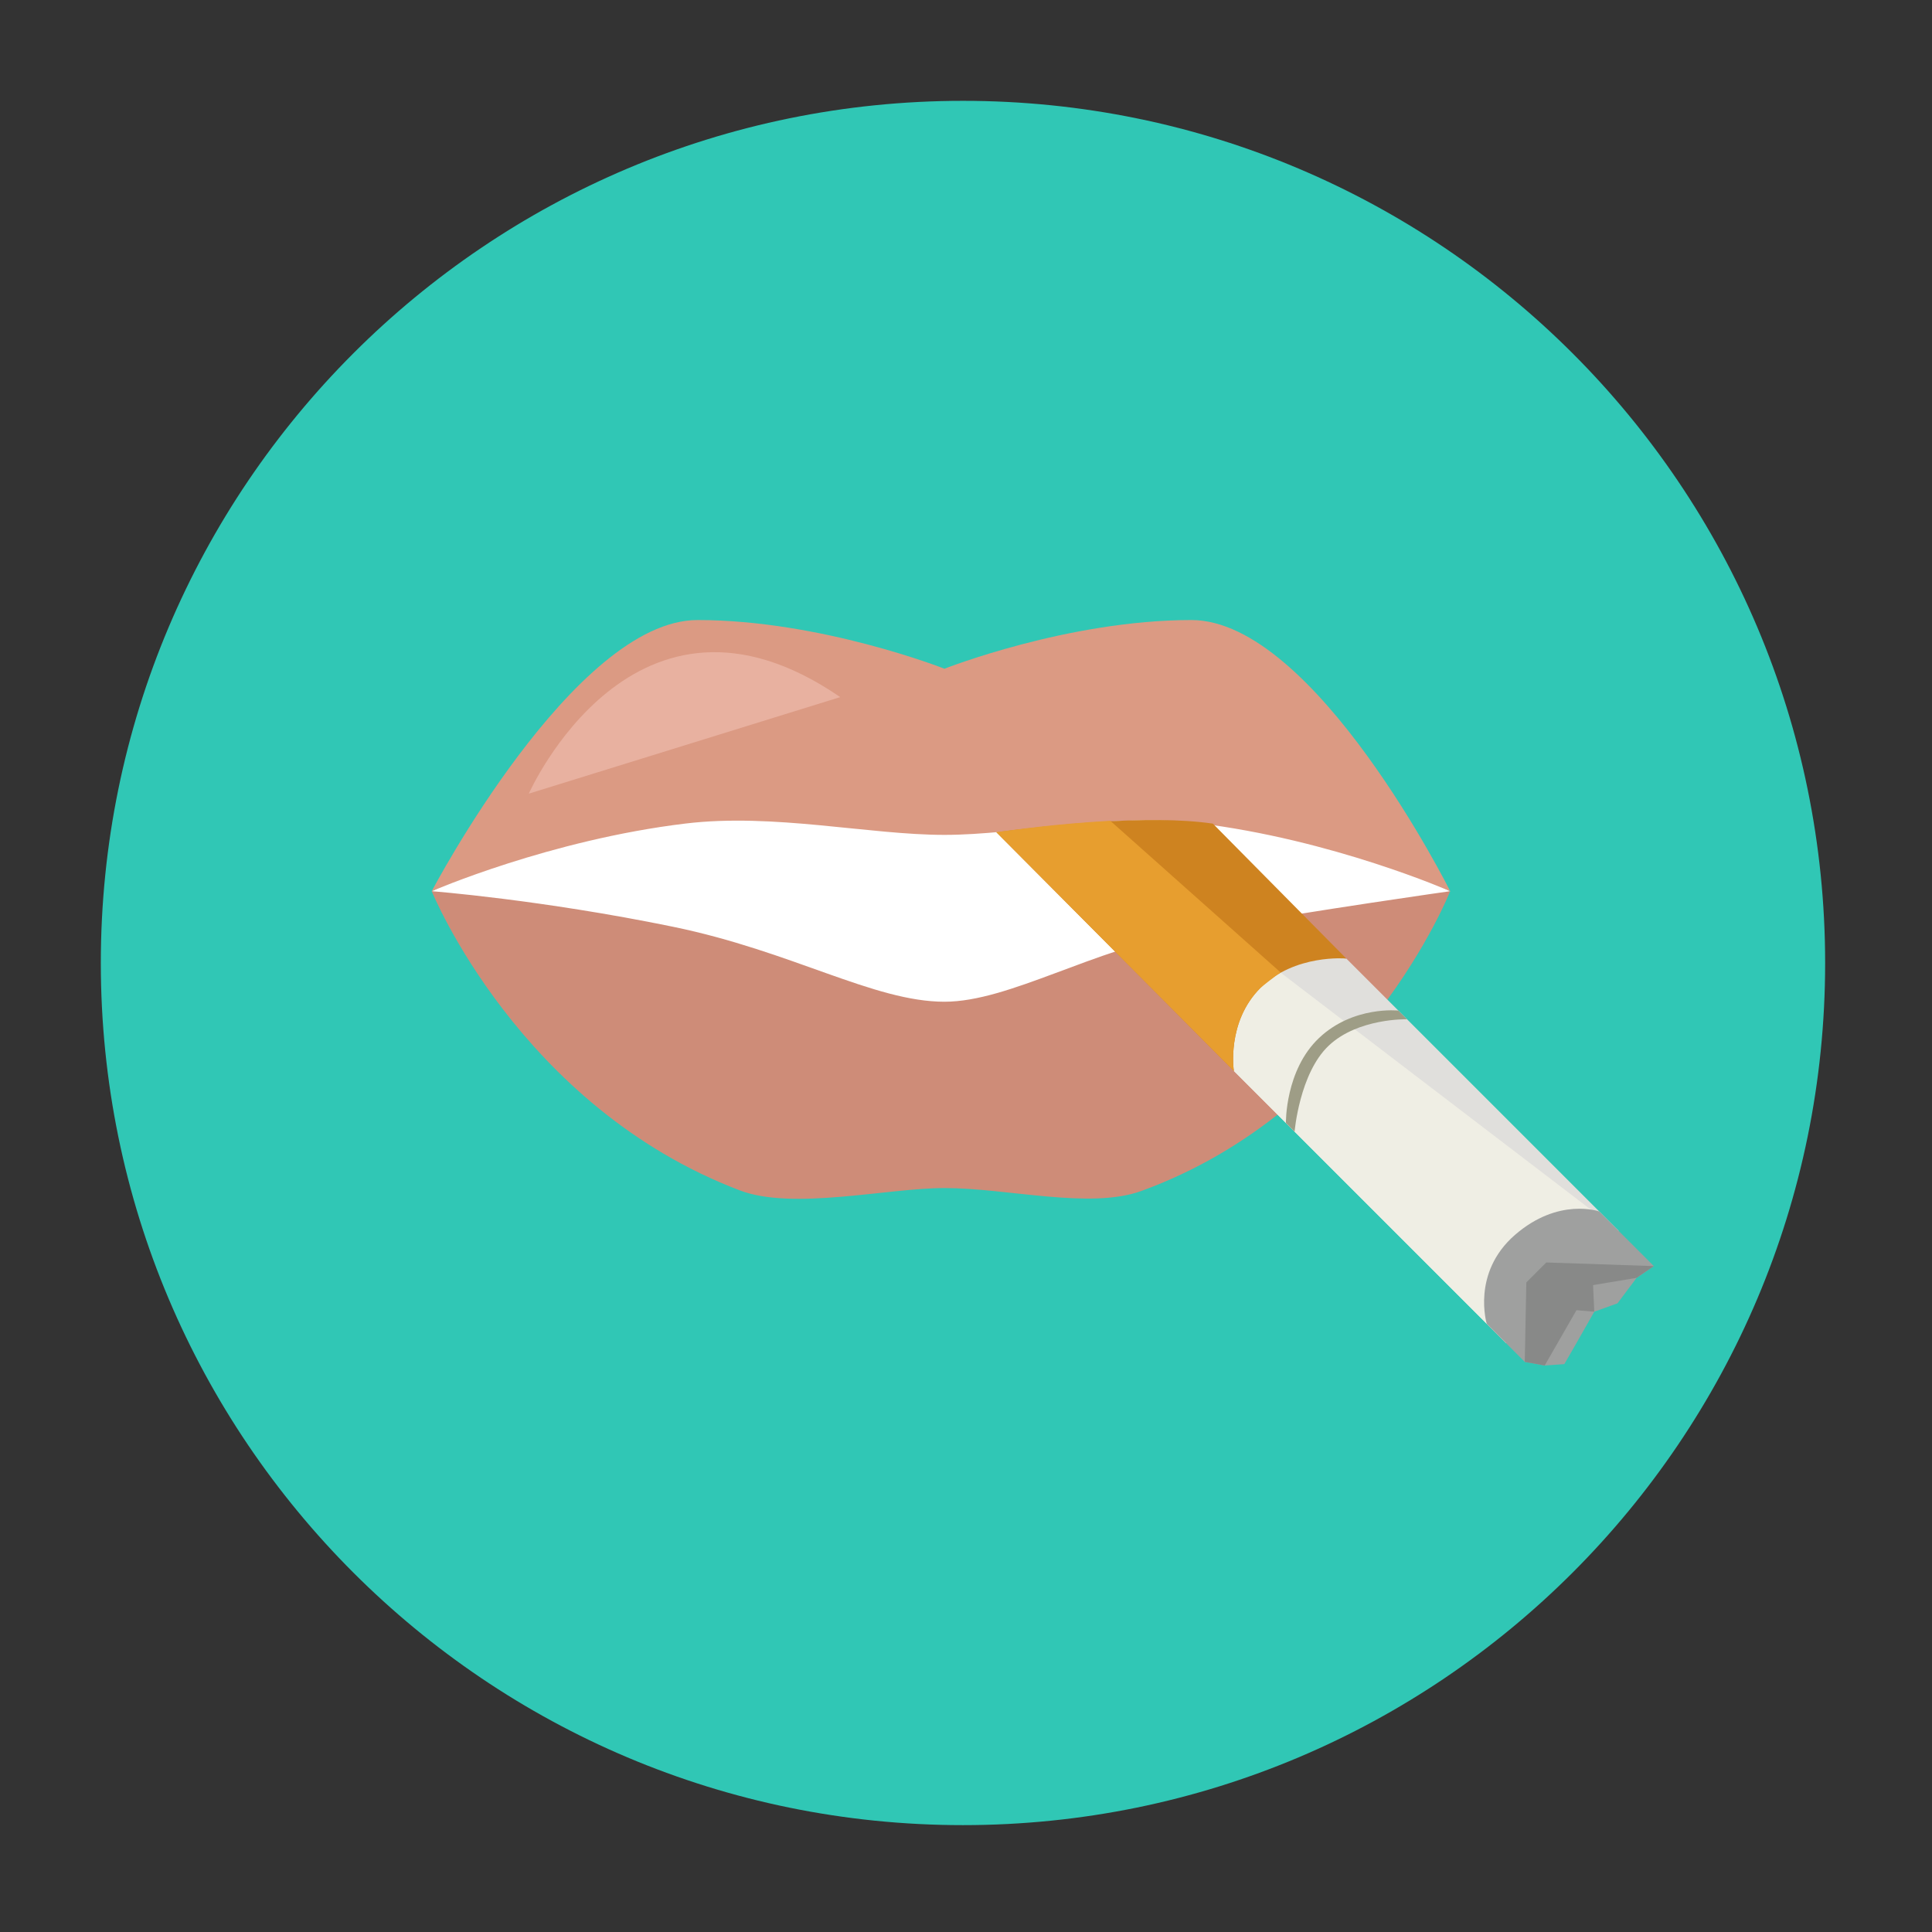
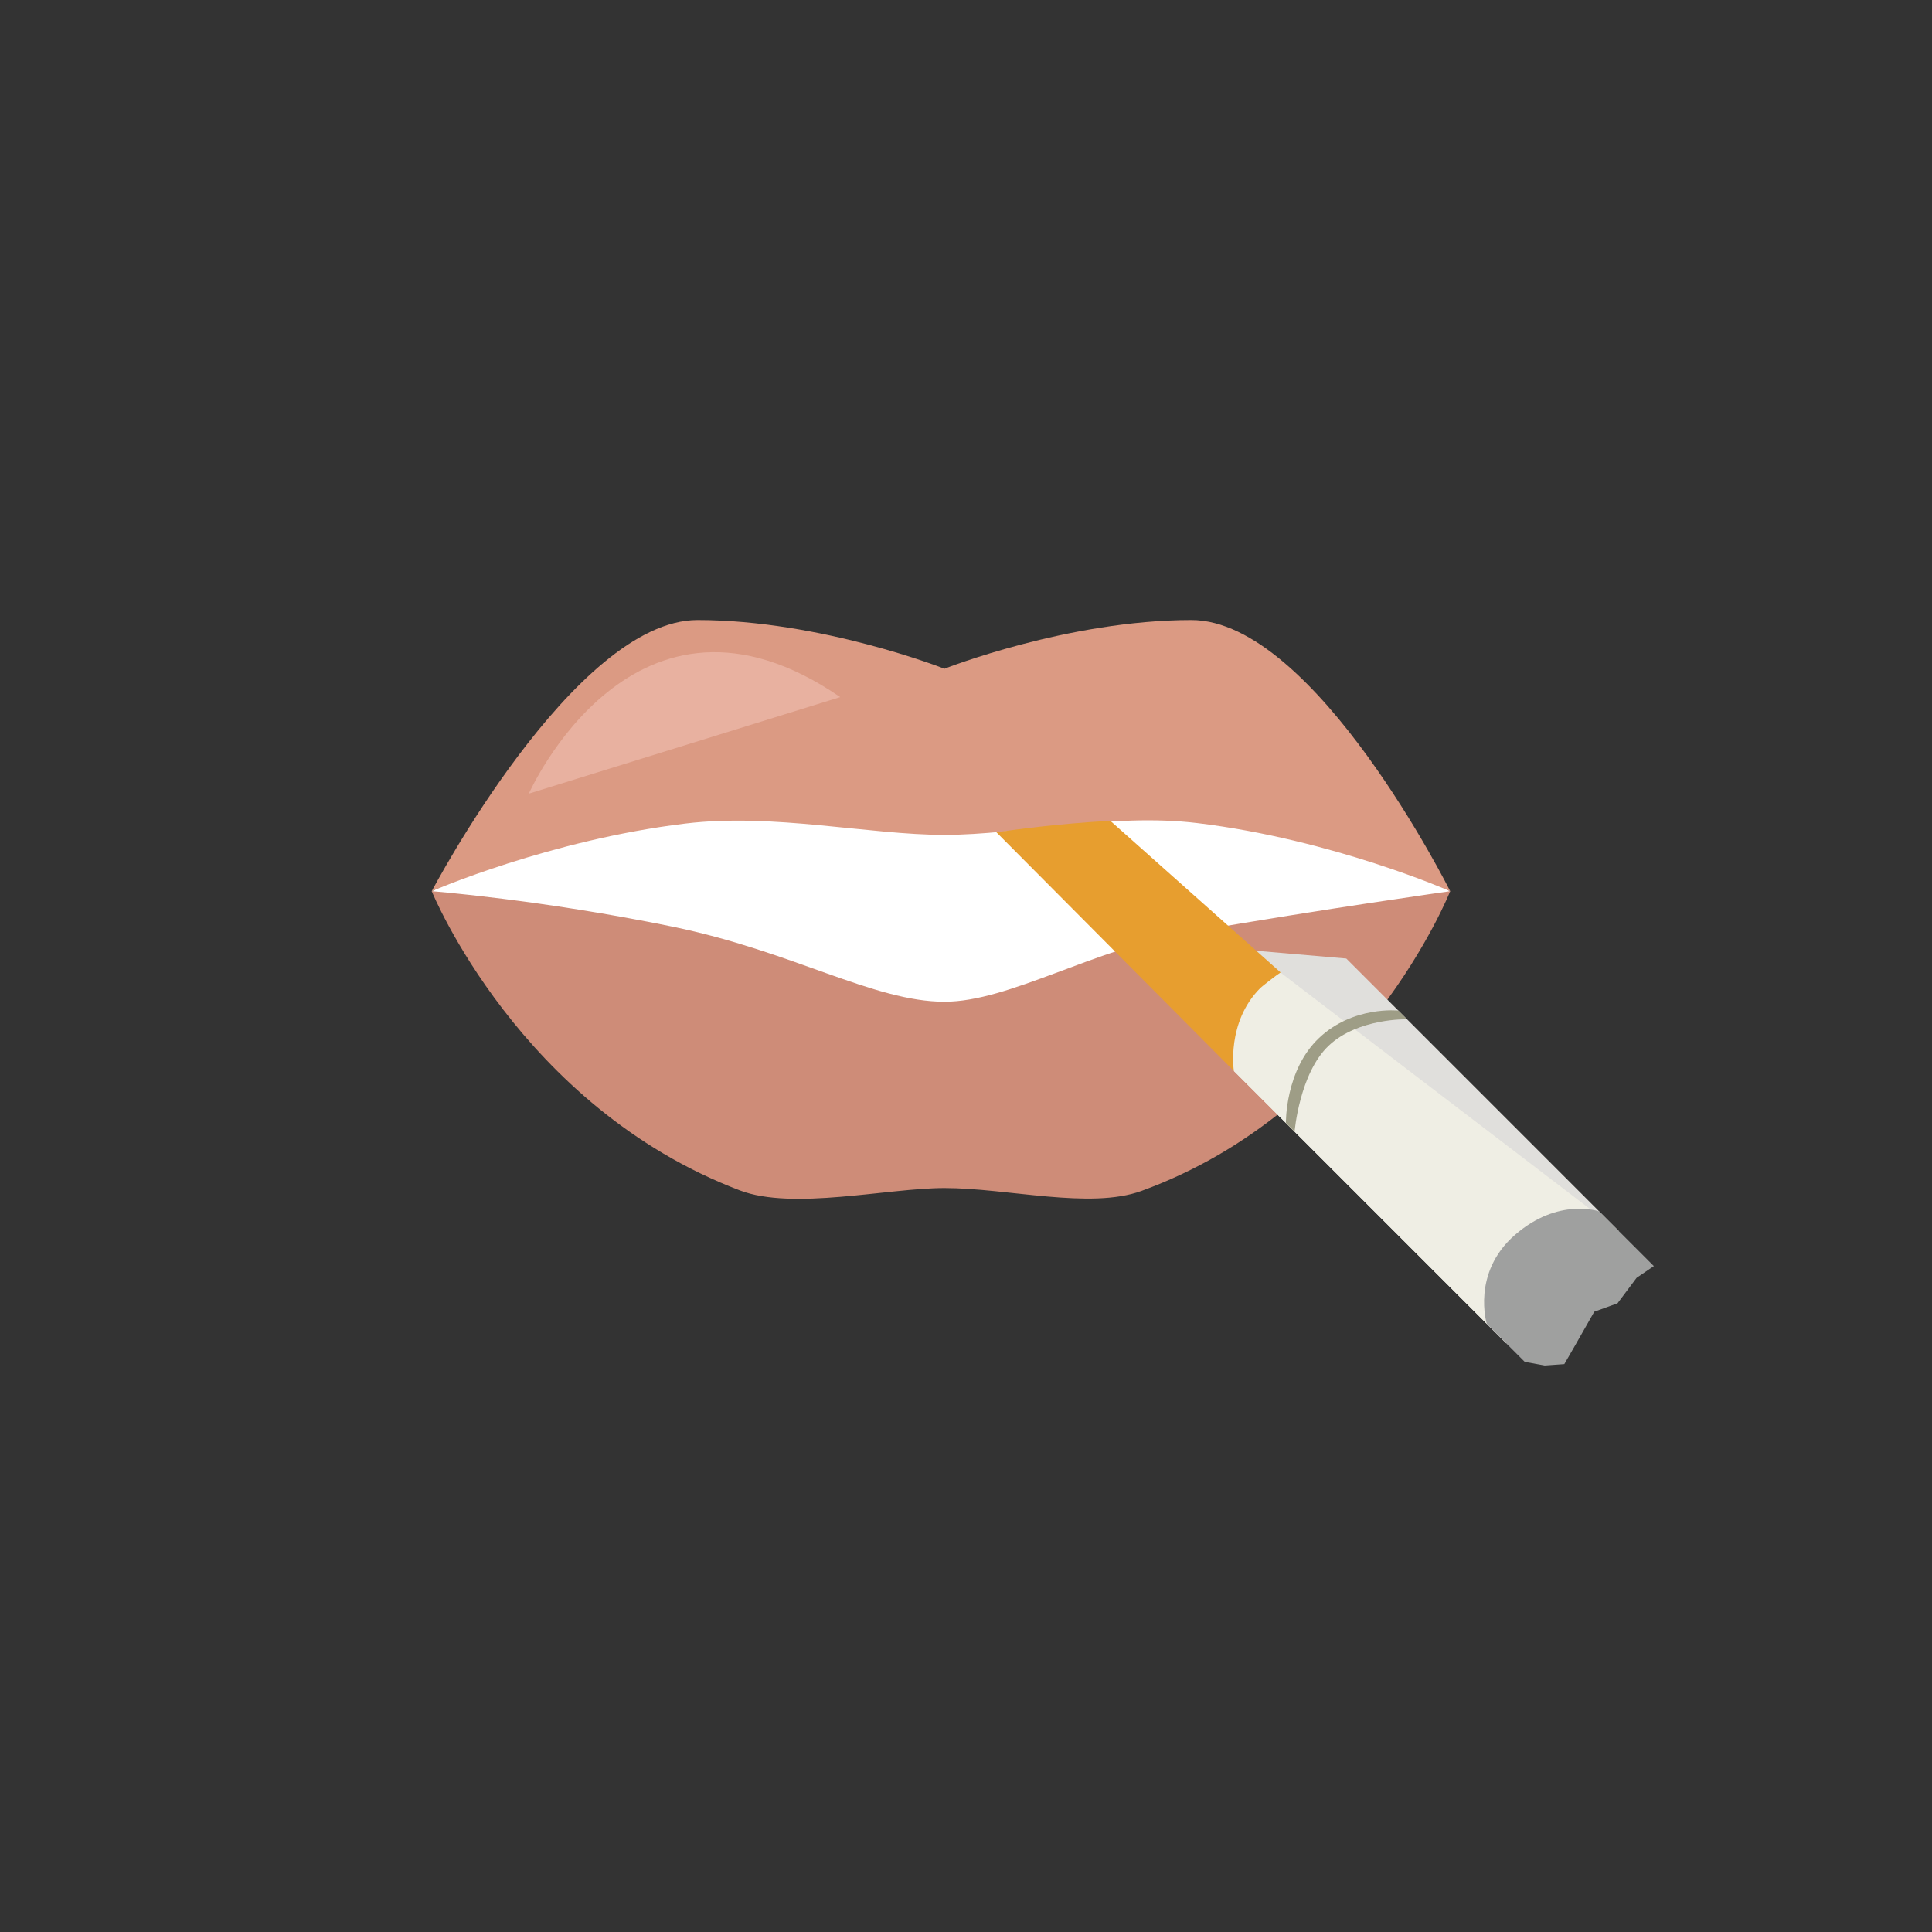
<svg xmlns="http://www.w3.org/2000/svg" id="body_1" width="512" height="512">
  <rect width="100%" height="100%" fill="#333333" stroke="none" />
  <g transform="matrix(0.921 0 0 0.921 26.719 26.719)">
    <g>	</g>
    <g>	</g>
    <g>
-       <path d="M248.083 0.003C 111.071 0.003 0 111.063 0 248.085C 0 385.086 111.07 496.155 248.083 496.155C 385.089 496.155 496.159 385.086 496.159 248.085C 496.159 111.062 385.089 0.003 248.083 0.003z" stroke="#000000" stroke-width="0.005" fill="#30C7B5" fill-rule="nonzero" />
      <path d="M320.331 194.947L242.748 202.751L163.006 195.129L95.218 227.426L240.78 291.67L388.27 227.426L320.331 194.947" stroke="#000000" stroke-width="0.005" fill="#FFFFFF" fill-rule="nonzero" />
      <path d="M313.508 239.165C 285.358 244.027 261.467 259.229 242.748 259.229C 222.394 259.229 198.968 244.705 164.57 237.642C 126.627 229.85 95.217 227.425 95.217 227.425C 95.217 227.425 120.335 289.364 183.887 313.523C 199.173 319.333 226.283 312.84 242.75 312.84C 260.882 312.84 284.625 319.051 299.384 313.687C 363.338 290.446 388.27 227.425 388.27 227.425C 388.27 227.425 352.737 232.391 313.508 239.165z" stroke="#000000" stroke-width="0.005" fill="#CE8C78" fill-rule="nonzero" />
      <path d="M313.794 149.399C 278.265 149.399 242.751 163.413 242.751 163.413C 242.751 163.413 207.225 149.399 171.703 149.399C 136.18 149.399 95.218 227.426 95.218 227.426C 95.218 227.426 129.208 212.645 168.284 207.951C 193.591 204.911 221.03 211.219 242.751 211.219C 264.187 211.219 290.886 204.846 315.543 207.831C 354.453 212.542 388.271 227.426 388.271 227.426C 388.271 227.426 349.317 149.399 313.794 149.399z" stroke="#000000" stroke-width="0.005" fill="#DB9A83" fill-rule="nonzero" />
      <path d="M123.15 199.355L212.758 171.574C 153.446 130.856 123.15 199.355 123.15 199.355z" stroke="#000000" stroke-width="0.005" fill="#E8B1A0" fill-rule="nonzero" />
      <path d="M358.374 246.8L320.257 243.516L326.022 279.151L404.354 357.482L436.705 325.131L358.374 246.8" stroke="#000000" stroke-width="0.005" fill="#E0DFDC" fill-rule="nonzero" />
      <path d="M339.309 250.72L322.309 257.386L326.022 279.151L404.354 357.482L421.2 340.636L436.705 325.131L339.309 250.72" stroke="#000000" stroke-width="0.005" fill="#EFEEE4" fill-rule="nonzero" />
      <path d="M373.352 261.777C 373.352 261.777 360.397 260.344 350.559 269.636C 340.719 278.929 341.001 294.128 341.001 294.128L341.001 294.128L343.496 296.623C 343.496 296.623 344.89 279.819 353.328 271.858C 361.766 263.897 375.848 264.272 375.848 264.272L375.848 264.272L373.352 261.777z" stroke="#000000" stroke-width="0.005" fill="#9E9D86" fill-rule="nonzero" />
      <path d="M431.148 319.574C 431.148 319.574 419.471 315.398 406.898 326.331C 394.326 337.264 398.796 351.926 398.796 351.926L398.796 351.926L409.729 362.859L415.469 363.903L421.111 363.503L424.435 357.736L429.731 348.423L436.416 346.01L441.906 338.681L446.872 335.297L431.148 319.574z" stroke="#000000" stroke-width="0.005" fill="#9FA09F" fill-rule="nonzero" />
-       <path d="M446.872 335.297L415.917 334.257L410.179 339.996L409.729 362.858L415.469 363.902L424.601 347.987L429.732 348.422L429.384 340.768L441.907 338.681L446.872 335.297" stroke="#000000" stroke-width="0.005" fill="#888988" fill-rule="nonzero" />
-       <path d="M319.983 207.984C 301.398 205.251 272.7 208.531 257.667 210.444L257.667 210.444L326.021 279.151C 326.021 279.151 323.81 265.108 333.649 255.268C 343.488 245.429 358.373 246.798 358.373 246.798L358.373 246.798L319.983 207.984z" stroke="#000000" stroke-width="0.005" fill="#CE8320" fill-rule="nonzero" />
      <path d="M339.476 250.803L290.466 207.164C 274.249 208.075 263.43 209.71 257.668 210.444L257.668 210.444L326.022 279.151C 326.022 279.151 323.811 265.108 333.65 255.268C 334.109 254.808 338.392 251.47 339.476 250.803z" stroke="#000000" stroke-width="0.005" fill="#E79E2F" fill-rule="nonzero" />
    </g>
  </g>
</svg>